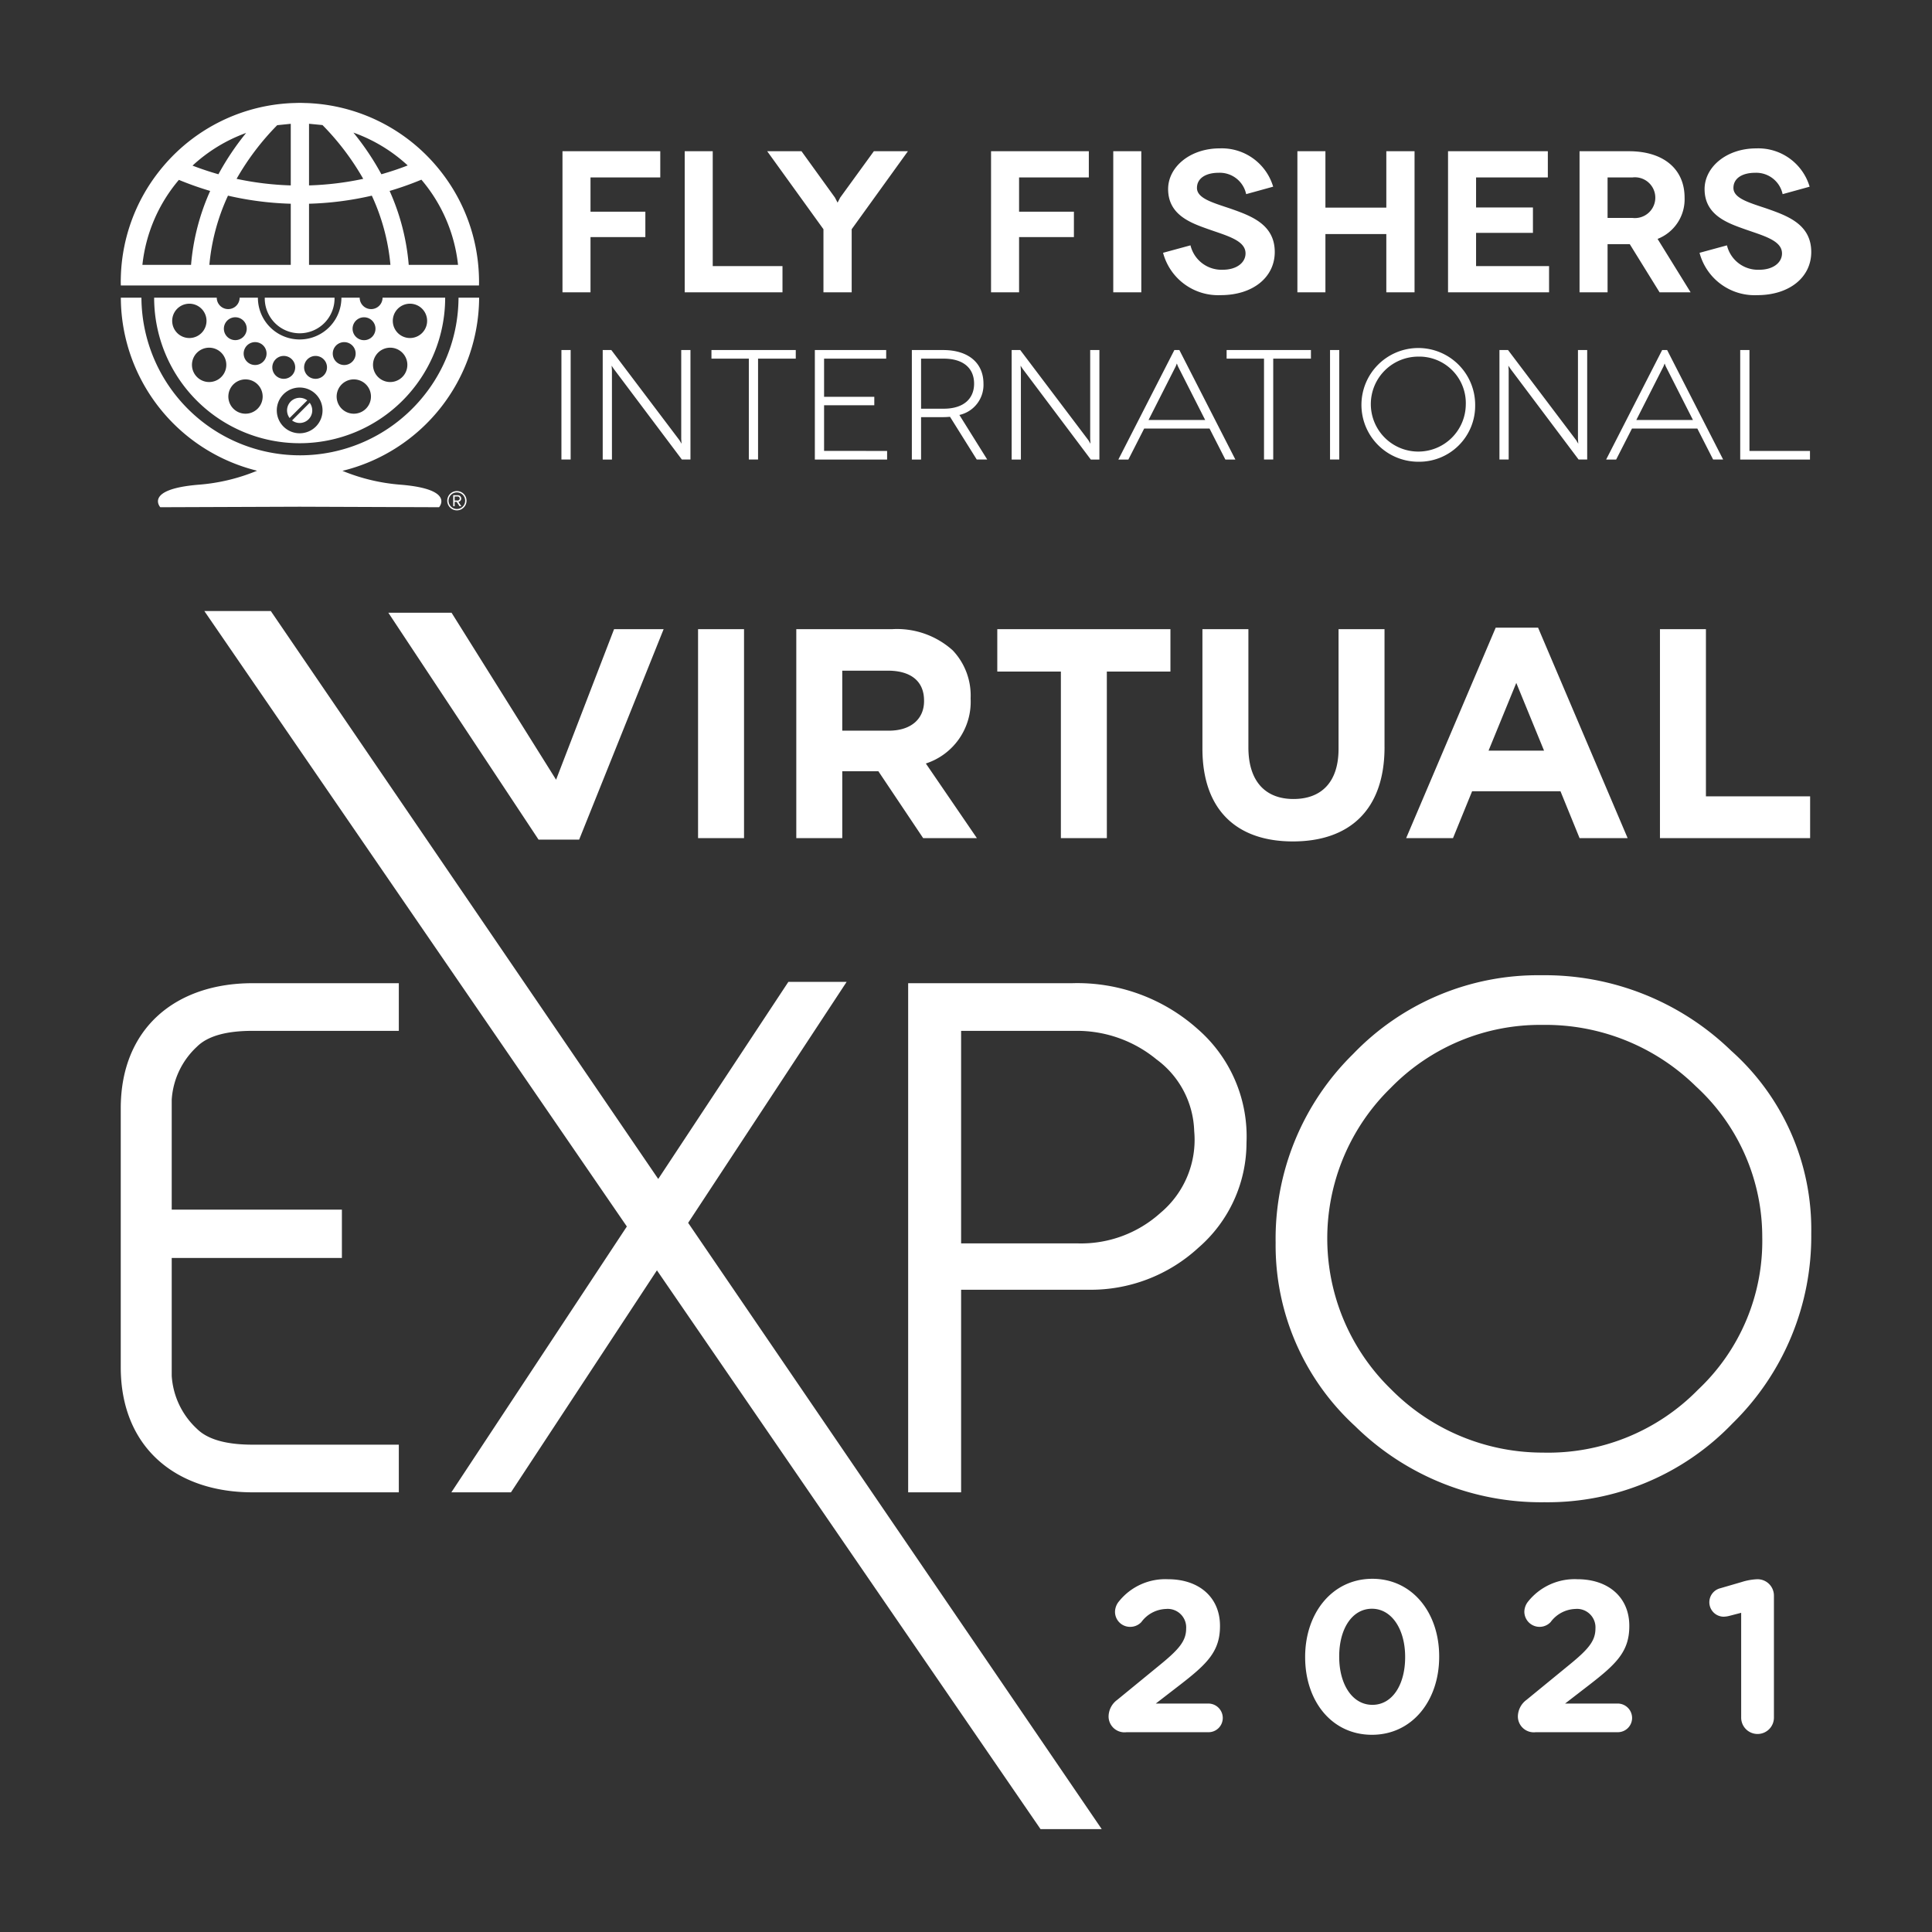
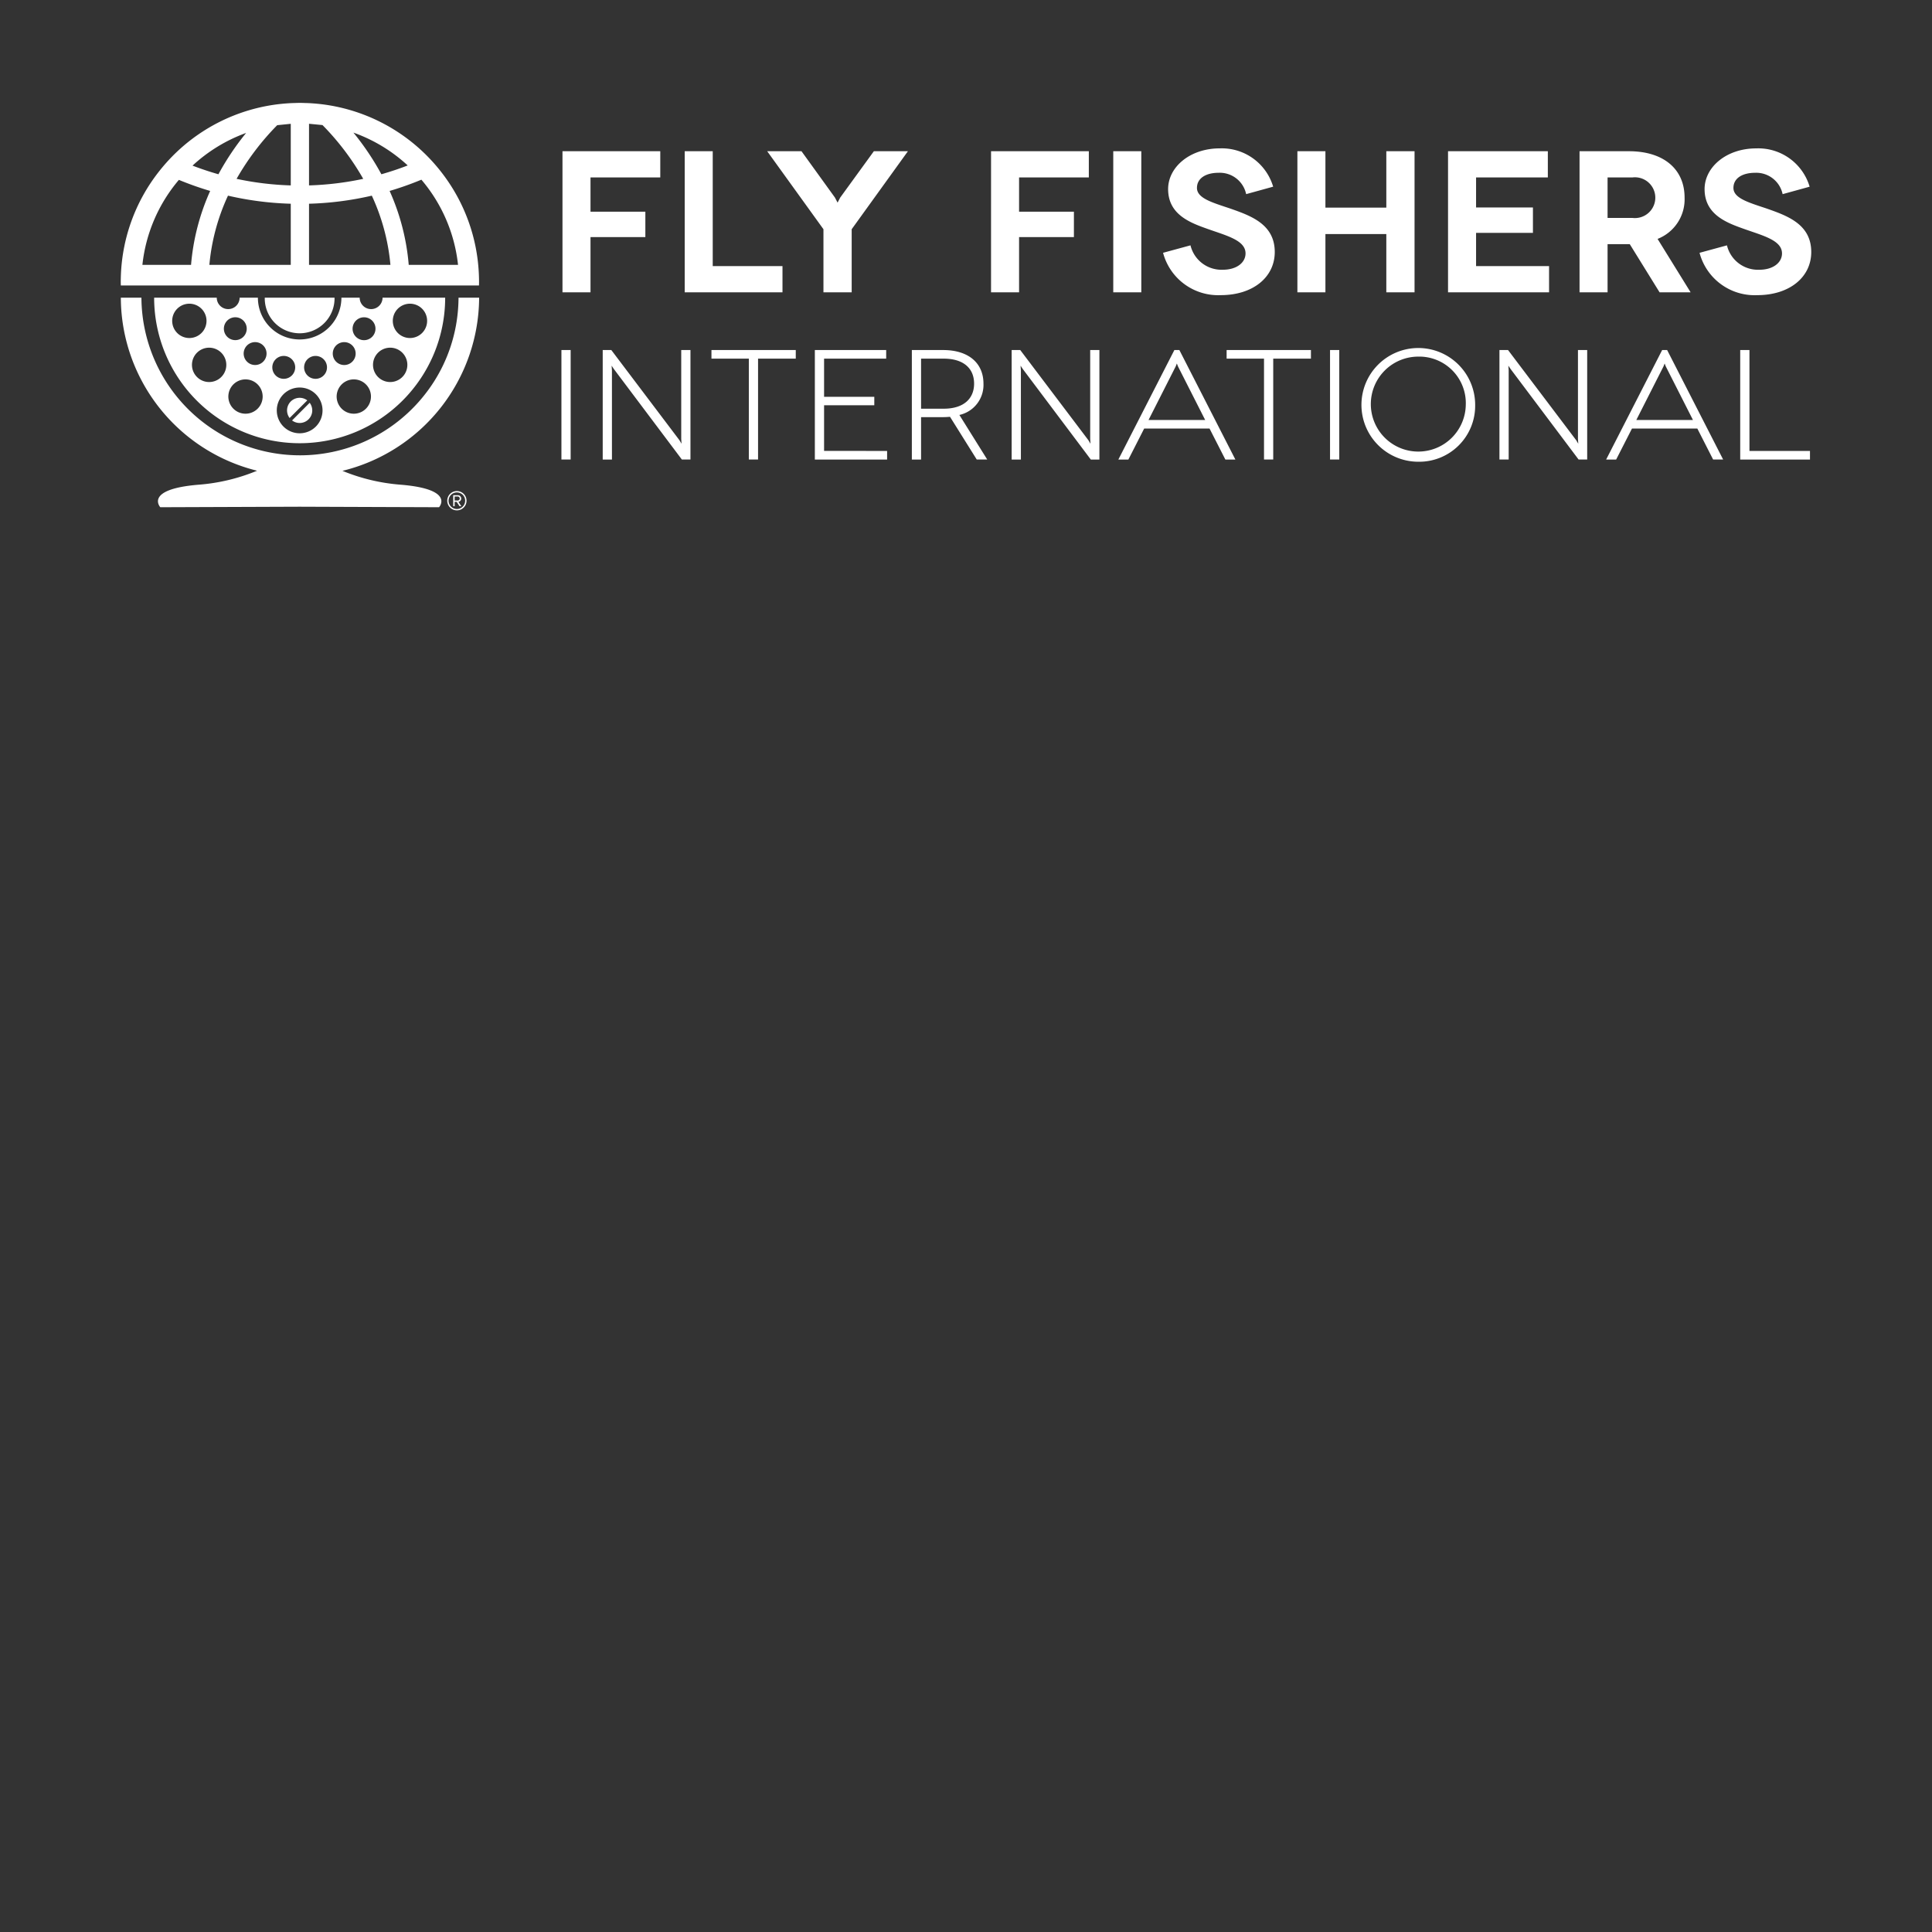
<svg xmlns="http://www.w3.org/2000/svg" id="Layer_1" data-name="Layer 1" viewBox="0 0 144 144">
  <rect x="0" y="0" width="144" height="144" fill="#333333" stroke="none" />
  <defs>
    <style>.cls-1{fill:#fff;}</style>
  </defs>
  <path class="cls-1" d="M19.161,35.085a14.2,14.2,0,0,1-4.38,1.044c-4.058.339-2.834,1.677-2.834,1.677l10.388-.038,10.389.038s1.224-1.338-2.835-1.677a14.229,14.229,0,0,1-4.364-1.035,13.359,13.359,0,0,0,10.187-12.905H34.176a12.021,12.021,0,0,1-.15,1.824c-.03.191-.066.382-.106.57a11.681,11.681,0,0,1-2.352,4.942c-.048.058-.095.118-.145.176-.04.049-.083.098-.125.147-.057.068-.117.134-.176.199-.066.073-.134.146-.201.216v.001c-.068.071-.137.141-.206.21a11.817,11.817,0,0,1-20.174-8.285H9.006c0,.056,0,.113.002.169a13.281,13.281,0,0,0,1.315,5.549c.091.189.186.375.286.559A13.368,13.368,0,0,0,19.161,35.085m14.727,1.922h.228a.15.15,0,0,1,.149.153.148.148,0,0,1-.149.146h-.228Zm.228-.097H33.78v.821h.108v-.325h.149l.214.325h.135l-.219-.328a.24.24,0,0,0,.209-.243.247.247,0,0,0-.26-.25m-.062-.207a.612.612,0,0,1,.616.616.618.618,0,1,1-.616-.616m0-.101a.718.718,0,1,0,.718.718.716.716,0,0,0-.718-.718M21.586,31.156,22.902,29.841A.939.939,0,0,0,21.586,31.156m1.687-.567a.939.939,0,0,0-.191-.568L21.769,31.337a.939.939,0,0,0,1.505-.748M24.969,25.847a.853.853,0,1,1,.18,1.193.853.853,0,0,1-.18-1.193m.788,2.587a1.279,1.279,0,1,1-.508,1.737,1.28,1.28,0,0,1,.508-1.737m2.297-2.002a1.28,1.28,0,1,1,.266,1.791,1.281,1.281,0,0,1-.266-1.791m2.24-1.265a1.279,1.279,0,1,1,1.514-.989,1.279,1.279,0,0,1-1.514.989m-2.323-.507a.853.853,0,1,1-.679-.996.851.851,0,0,1,.679.996M23.919,28.136a.853.853,0,1,1,.354-1.154.854.854,0,0,1-.354,1.154m-1.584.748a1.705,1.705,0,1,1-1.705,1.705A1.706,1.706,0,0,1,22.334,28.884m-.332-1.535a.853.853,0,1,1-.884-.82.855.855,0,0,1,.884.82M19.796,26.694a.853.853,0,1,1-.44-1.123.852.852,0,0,1,.44,1.123m-1.703-1.548a.852.852,0,1,1,.091-1.203.853.853,0,0,1-.091,1.203m-1.477,1.286a1.28,1.28,0,1,1-1.79-.266,1.28,1.28,0,0,1,1.79.266m-2.239-1.265a1.279,1.279,0,1,1,.988-1.514,1.279,1.279,0,0,1-.988,1.514m2.8,3.774a1.279,1.279,0,1,1,.507,1.737,1.28,1.28,0,0,1-.507-1.737m8.27-6.752a3.112,3.112,0,1,1-6.225,0H17.861a.853.853,0,0,1-1.676.221.865.865,0,0,1-.029-.221H11.489a10.845,10.845,0,0,0,21.691,0h-4.666a.853.853,0,0,1-1.676.221.832.832,0,0,1-.029-.221Zm-.512,0H19.734a2.601,2.601,0,1,0,5.201,0m-14.321-2.449a11.708,11.708,0,0,1,2.719-6.333,23.597,23.597,0,0,0,2.332.825,16.831,16.831,0,0,0-1.425,5.508Zm4.991,0a15.574,15.574,0,0,1,1.388-5.157,23.612,23.612,0,0,0,4.679.602v4.555Zm6.067-5.921a22.422,22.422,0,0,1-4.039-.489,19.261,19.261,0,0,1,3.028-3.999l1.011-.103ZM18.345,9.908a19.989,19.989,0,0,0-2.065,3.08q-.984-.28-1.93-.644A11.782,11.782,0,0,1,18.345,9.908m4.688-.683,1.004.097a19.316,19.316,0,0,1,3.036,4.008,22.423,22.423,0,0,1-4.04.489Zm0,5.96a23.613,23.613,0,0,0,4.68-.602,15.572,15.572,0,0,1,1.387,5.157h-6.067Zm7.431,4.555a16.83,16.83,0,0,0-1.424-5.508,23.774,23.774,0,0,0,2.368-.839,11.724,11.724,0,0,1,2.731,6.347Zm-.076-7.409q-.962.374-1.962.657A19.959,19.959,0,0,0,26.342,9.884a11.767,11.767,0,0,1,4.046,2.447M9,21.022c0,.085.004.169.006.254H35.7c.002-.084.005-.168.005-.254,0-.207-.005-.413-.015-.62a13.279,13.279,0,0,0-2.759-7.524q-.385-.502-.817-.964a13.323,13.323,0,0,0-8.279-4.162c-.285-.03-.572-.054-.862-.067-.052-.003-.104-.003-.154-.004-.155-.005-.31-.012-.466-.012s-.31.006-.465.012c-.051.001-.103.001-.153.004-.29.013-.579.037-.865.067a13.318,13.318,0,0,0-8.278,4.162q-.431.463-.817.964a13.288,13.288,0,0,0-2.76,7.524C9.006,20.609,9,20.815,9,21.022m35.013.766V17.672h4.088V15.779H44.013V13.224h5.2V11.271H41.924V21.788Zm1.597,5.806-.023-.339.163.245,5.072,6.75h.641v-8.161h-.688v6.634l.023.35-.151-.256L45.564,26.09h-.641v8.161h.688Zm10.891,6.656V26.731h2.811v-.641h-6.284v.641h2.786v7.52Zm4.921-.641V30.205H65.165v-.629H61.422V26.731h4.629v-.641H60.734v8.161h5.386v-.641ZM57.182,11.271l4.193,5.814v4.703h2.104V17.086l4.192-5.814H65.132l-2.509,3.455-.195.376-.195-.376-2.494-3.455Zm-6.148,10.517H58.322V19.835H53.123V11.271H51.034ZM41.845,34.25h.688v-8.161H41.845ZM68.651,30.462V26.731h1.691c1.399,0,2.261.665,2.261,1.866,0,1.119-.781,1.865-2.261,1.865Zm0,3.789V31.091h1.645c.175,0,.35-.012.513-.024l1.992,3.183h.781l-2.075-3.322a2.293,2.293,0,0,0,1.795-2.331c0-1.551-1.131-2.507-3.007-2.507H67.964v8.161Zm7.44-6.656-.024-.339.163.245,5.072,6.75h.641v-8.161H81.256v6.634l.023.35-.151-.256-5.084-6.728h-.641v8.161h.689Zm-2.225-5.806h2.09V17.672h4.087V15.779H75.956V13.224h5.199V11.271H73.867ZM94.899,34.25V26.731h2.81v-.641h-6.284v.641h2.787v7.52Zm3.89-12.462V17.446h4.539v4.342h2.104V11.271h-2.104v4.206H98.789V11.271H96.7V21.788Zm1.032,4.301h-.688v8.161h.688Zm12.627,1.505-.024-.339.164.245,5.071,6.75h.641v-8.161h-.688v6.634l.024.35-.152-.256-5.084-6.728h-.64v8.161h.688Zm18.524-5.595c2.405,0,4.028-1.337,4.028-3.215,0-2.058-1.758-2.69-3.291-3.23-1.337-.451-2.509-.766-2.509-1.548,0-.721.661-1.127,1.623-1.127a2.007,2.007,0,0,1,2.043,1.592l2.013-.556a3.991,3.991,0,0,0-3.982-2.855c-2.223,0-3.847,1.398-3.847,3.035,0,1.834,1.533,2.465,2.794,2.915,1.488.541,2.976.871,2.976,1.878,0,.677-.647,1.218-1.698,1.218a2.377,2.377,0,0,1-2.405-1.819l-2.043.556a4.247,4.247,0,0,0,4.297,3.156m-.577,11.611V26.09h-.689v8.161h5.2v-.641Zm-4.211-2.308h-4.221l2.029-3.999.081-.21.082.21Zm1.504,2.949h.746l-4.174-8.161H123.887l-4.174,8.161h.746l1.178-2.308h4.873ZM119.819,13.224h1.864a1.52,1.52,0,1,1,0,3.02h-1.864Zm-2.089,8.565H119.819v-3.591h1.654l2.223,3.591h2.314L123.546,17.807a3.169,3.169,0,0,0,2.013-3.08c0-2.119-1.562-3.455-4.147-3.455h-3.682Zm-9.802,0h7.53V19.835h-5.44V17.355H114.256V15.462h-4.238V13.224h5.349V11.271h-7.439Zm1.323,8.382a3.539,3.539,0,1,1-3.545-3.591,3.468,3.468,0,0,1,3.545,3.591m.699,0a4.238,4.238,0,1,0-4.244,4.244,4.171,4.171,0,0,0,4.244-4.244M89.215,14.005c0-.721.661-1.127,1.622-1.127a2.008,2.008,0,0,1,2.044,1.592l2.013-.556a3.993,3.993,0,0,0-3.982-2.855c-2.225,0-3.847,1.398-3.847,3.035,0,1.834,1.533,2.465,2.794,2.915,1.487.541,2.976.871,2.976,1.878,0,.677-.647,1.218-1.698,1.218a2.377,2.377,0,0,1-2.405-1.819l-2.044.556a4.248,4.248,0,0,0,4.298,3.156c2.405,0,4.027-1.337,4.027-3.215,0-2.058-1.757-2.69-3.291-3.23-1.336-.451-2.508-.766-2.508-1.548M89.826,31.302H85.606l2.028-3.999.082-.21.081.21Zm1.505,2.949h.746l-4.174-8.161h-.373l-4.174,8.161h.747l1.176-2.308H90.153ZM82.976,21.788h2.09V11.271H82.976Z" />
-   <path class="cls-1" d="M90.062,126.974H86.144l1.831-1.413c1.992-1.542,2.956-2.475,2.956-4.353v-.032c0-2.103-1.542-3.469-3.87-3.469A4.424,4.424,0,0,0,83.398,119.36a1.237,1.237,0,0,0-.291.771,1.119,1.119,0,0,0,1.125,1.125,1.134,1.134,0,0,0,.836-.354,2.373,2.373,0,0,1,1.83-.979,1.379,1.379,0,0,1,1.511,1.461c0,.93-.548,1.557-1.944,2.699l-3.196,2.617a1.558,1.558,0,0,0-.642,1.237,1.185,1.185,0,0,0,1.332,1.172h6.103a1.061,1.061,0,0,0,1.076-1.06,1.075,1.075,0,0,0-1.076-1.076m12.195-7.067c1.478,0,2.474,1.542,2.474,3.582v.031c0,2.041-.948,3.55-2.441,3.55-1.495,0-2.474-1.526-2.474-3.581v-.032c0-2.056.964-3.55,2.441-3.55m.032-2.232c-2.987,0-5.011,2.554-5.011,5.814v.031c0,3.261,1.974,5.782,4.979,5.782,3.004,0,5.011-2.554,5.011-5.813v-.032c0-3.261-2.007-5.782-4.979-5.782m18.281,9.299H116.652l1.831-1.413c1.992-1.542,2.956-2.475,2.956-4.353v-.032c0-2.103-1.542-3.469-3.872-3.469a4.431,4.431,0,0,0-3.663,1.653,1.247,1.247,0,0,0-.288.771,1.134,1.134,0,0,0,1.958.771,2.384,2.384,0,0,1,1.833-.979,1.378,1.378,0,0,1,1.508,1.461c0,.93-.544,1.557-1.943,2.699l-3.196,2.617a1.566,1.566,0,0,0-.643,1.237,1.187,1.187,0,0,0,1.334,1.172h6.103a1.063,1.063,0,0,0,1.077-1.06,1.077,1.077,0,0,0-1.077-1.076m7.65-8.593a1.076,1.076,0,0,0,.257,2.12,2.014,2.014,0,0,0,.433-.065l.867-.225V127.985a1.221,1.221,0,1,0,2.441,0v-9.058a1.22,1.22,0,0,0-1.221-1.22h-.031a4.436,4.436,0,0,0-1.157.209Z" />
-   <path class="cls-1" d="M51.291,91.144,63.103,73.183H58.76L49.061,87.873,20.184,45.543H15.23L46.722,91.416l-13.08,19.813H38.084L48.964,94.683l28.591,41.648h4.561Zm37.716-6.859a7.098,7.098,0,0,1-2.517,6.12,8.835,8.835,0,0,1-6.17,2.27H71.636V76.835h8.439a9.326,9.326,0,0,1,6.119,2.123,6.879,6.879,0,0,1,2.814,5.328m.345,8.686a10.362,10.362,0,0,0,3.554-7.797,10.609,10.609,0,0,0-3.652-8.488,13.453,13.453,0,0,0-9.377-3.404H67.689v37.948H71.636V96.129h9.426a11.844,11.844,0,0,0,8.29-3.158m41.996-.79a15.214,15.214,0,0,1-4.787,11.399,15.637,15.637,0,0,1-11.548,4.689,15.904,15.904,0,0,1-11.349-4.737,15.672,15.672,0,0,1,0-22.454,15.543,15.543,0,0,1,11.3-4.688A15.994,15.994,0,0,1,126.414,80.98a15.218,15.218,0,0,1,4.934,11.201M135,91.934a17.827,17.827,0,0,0-5.97-13.62,19.955,19.955,0,0,0-14.164-5.625,19.086,19.086,0,0,0-14.014,5.871,19.297,19.297,0,0,0-5.774,14.065,18.278,18.278,0,0,0,5.922,13.669,19.762,19.762,0,0,0,14.113,5.674,19.087,19.087,0,0,0,14.014-5.872A19.497,19.497,0,0,0,135,91.934M18.82,73.282C13.097,73.282,9,76.638,9,82.608v19.295c0,5.972,4.097,9.326,9.82,9.326h10.906V107.677h-10.906q-2.959,0-4.145-1.185a5.881,5.881,0,0,1-1.876-3.948V93.76h12.684V90.159h-12.684V81.966a5.881,5.881,0,0,1,1.876-3.947q1.184-1.186,4.145-1.185h10.906V73.282Z" />
-   <path class="cls-1" d="M43.167,62.58l6.296-15.685H45.769L41.447,58.116,33.656,45.669H28.944L40.14,62.58Zm8.862-.111h3.427V46.895H52.029ZM68.874,52.257c0,1.313-.956,2.203-2.626,2.203H62.777V49.988h3.404c1.669,0,2.692.756,2.692,2.225Zm3.938,10.212-3.804-5.562A4.837,4.837,0,0,0,72.345,52.078v-.044a4.89,4.89,0,0,0-1.334-3.559,6.211,6.211,0,0,0-4.539-1.58H59.351V62.469h3.427V57.486h2.692L68.807,62.469Zm9.685-12.415h4.74V46.895H74.332v3.16h4.74V62.469h3.426Zm20.697,5.628v-8.788h-3.426v8.922c0,2.468-1.268,3.737-3.36,3.737-2.091,0-3.36-1.313-3.36-3.848V46.895H89.622v8.9c0,4.583,2.56,6.92,6.743,6.92s6.83-2.315,6.83-7.032m11.89.267H110.947l2.068-5.05Zm2.648,6.52h3.582l-6.675-15.686H111.48l-6.674,15.686h3.492l1.424-3.494H116.309Zm17.183,0V59.355h-7.766v-12.46h-3.427V62.469Z" />
</svg>